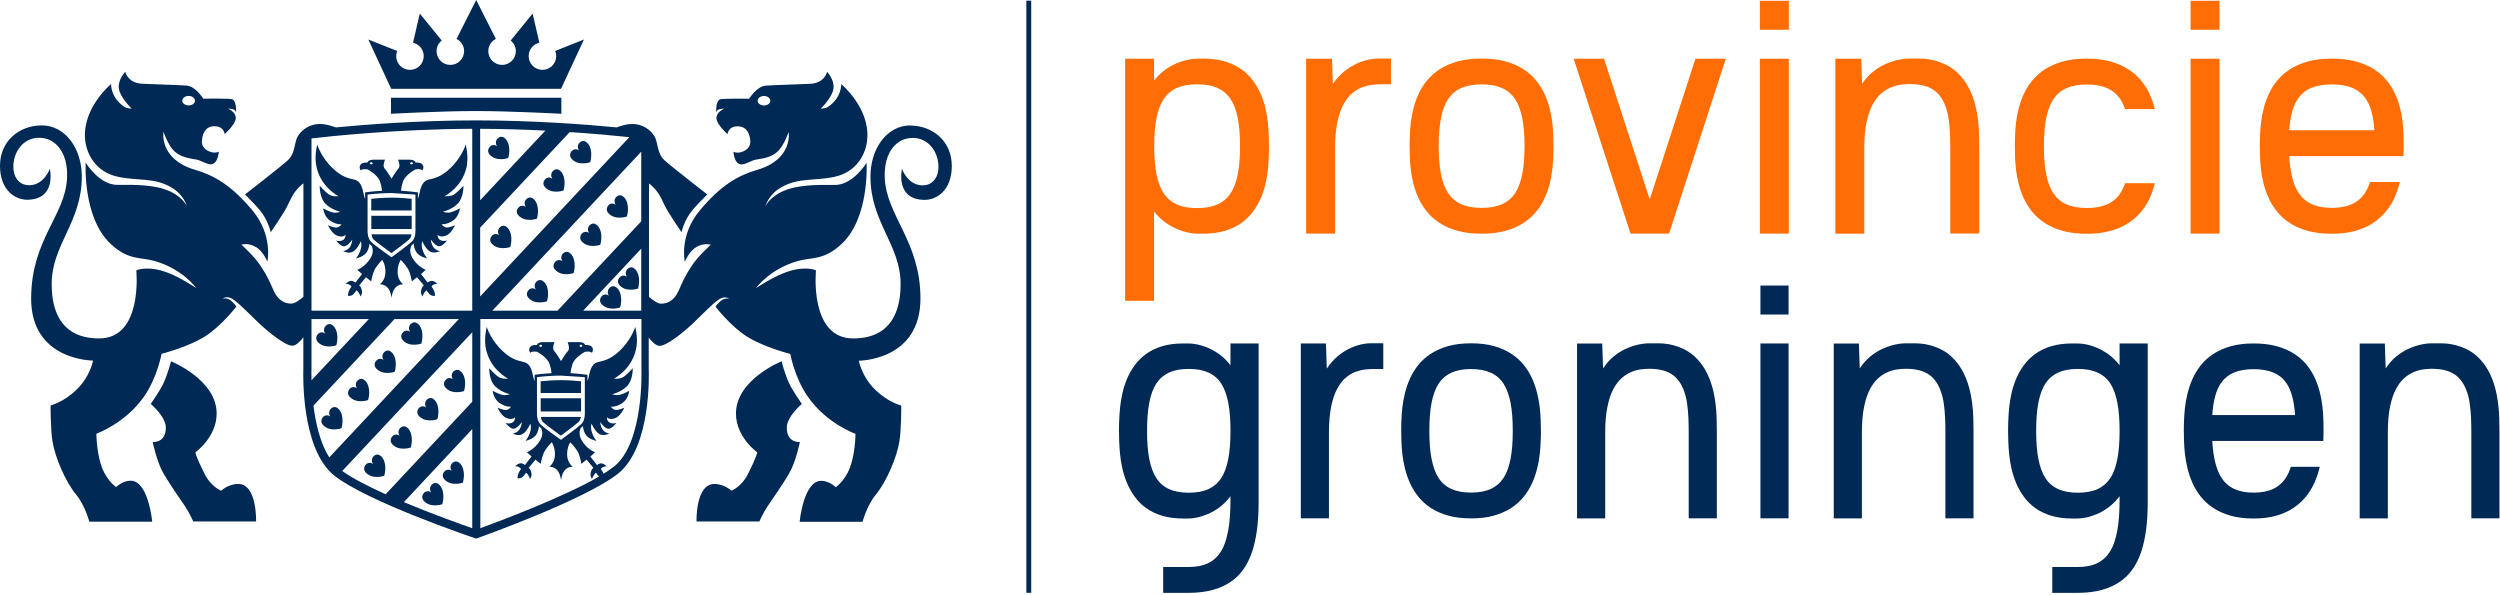
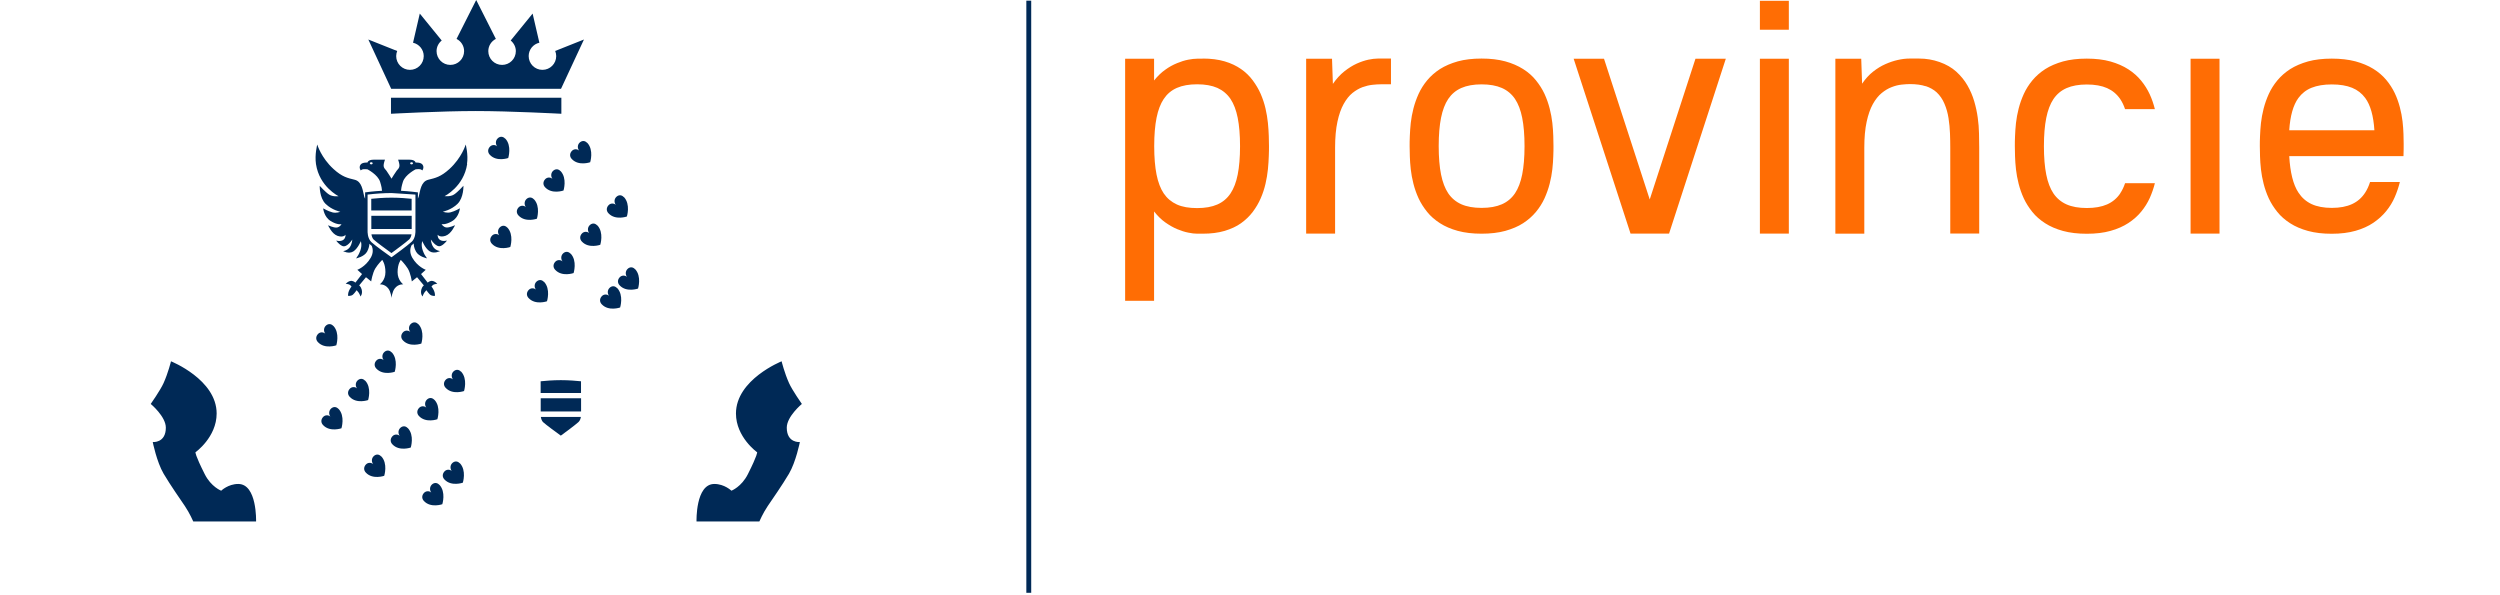
<svg xmlns="http://www.w3.org/2000/svg" fill="none" viewBox="0 0 374 89" height="89" width="374">
-   <path fill="#002956" d="M184.08 51.38H188.29V75.14C188.29 78.17 187.96 80.64 187.31 82.56C186.66 84.48 185.66 85.93 184.3 86.91C182.65 88.1 180.49 88.69 177.84 88.69H174.01V84.82H177.84C179.01 84.82 179.99 84.62 180.78 84.23C181.57 83.84 182.21 83.23 182.7 82.43C183.17 81.64 183.51 80.62 183.74 79.36C183.97 78.11 184.08 76.56 184.08 74.73V74.24C183.56 74.91 183.02 75.46 182.44 75.89C181.86 76.32 181.29 76.65 180.72 76.89C180.15 77.13 179.62 77.31 179.12 77.41C178.62 77.51 178.18 77.57 177.82 77.57H177.02C175.82 77.57 174.76 77.43 173.84 77.15C172.92 76.87 172.13 76.48 171.46 76C170.803 75.536 170.228 74.965 169.76 74.31C169.29 73.67 168.91 72.99 168.61 72.28C168.31 71.57 168.08 70.84 167.91 70.1C167.74 69.36 167.63 68.64 167.56 67.94C167.49 67.24 167.45 66.59 167.43 65.99C167.41 65.39 167.4 64.88 167.4 64.47C167.4 64.06 167.4 63.55 167.43 62.95C167.45 62.35 167.49 61.7 167.56 61C167.63 60.3 167.74 59.58 167.91 58.84C168.08 58.1 168.31 57.37 168.61 56.66C168.91 55.94 169.29 55.27 169.76 54.63C170.23 53.99 170.8 53.43 171.46 52.95C172.12 52.47 172.92 52.08 173.84 51.8C174.76 51.52 175.82 51.38 177.02 51.38H177.82C178.19 51.38 178.62 51.43 179.12 51.53C179.62 51.63 180.16 51.8 180.72 52.04C181.28 52.28 181.86 52.61 182.44 53.02C183.02 53.44 183.56 53.98 184.08 54.64V51.39V51.38ZM182.7 71.52C183.17 70.8 183.51 69.86 183.74 68.7C183.97 67.55 184.08 66.13 184.08 64.45C184.08 62.77 183.97 61.36 183.74 60.2C183.51 59.05 183.17 58.11 182.7 57.38C182.236 56.654 181.568 56.08 180.78 55.73C179.99 55.37 179.01 55.19 177.84 55.19C176.67 55.19 175.69 55.37 174.9 55.73C174.11 56.09 173.47 56.64 172.98 57.38C172.51 58.11 172.17 59.04 171.94 60.2C171.71 61.35 171.6 62.77 171.6 64.45C171.6 66.13 171.71 67.54 171.94 68.7C172.17 69.85 172.51 70.79 172.98 71.52C173.46 72.26 174.1 72.81 174.9 73.17C175.7 73.53 176.67 73.71 177.84 73.71C179.01 73.71 179.99 73.53 180.78 73.17C181.57 72.81 182.21 72.26 182.7 71.52ZM206.92 55.2H205.42C205.07 55.2 204.66 55.23 204.21 55.28C203.76 55.33 203.27 55.45 202.78 55.63C202.29 55.81 201.8 56.11 201.33 56.5C200.85 56.9 200.43 57.45 200.05 58.15C199.67 58.85 199.37 59.73 199.15 60.8C198.93 61.87 198.81 63.16 198.81 64.7V77.54H194.6V51.38H198.36L198.49 55.14C199.01 54.37 199.56 53.75 200.16 53.26C201.166 52.413 202.359 51.816 203.64 51.52C204.17 51.4 204.63 51.35 205.02 51.35H206.94V55.19L206.92 55.2ZM220.07 51.36C221.37 51.36 222.52 51.5 223.51 51.78C224.5 52.06 225.37 52.45 226.1 52.93C226.83 53.41 227.46 53.97 227.97 54.61C228.48 55.25 228.89 55.93 229.21 56.64C229.53 57.36 229.78 58.08 229.96 58.82C230.14 59.56 230.27 60.28 230.35 60.98C230.43 61.68 230.47 62.33 230.49 62.93C230.51 63.53 230.52 64.04 230.52 64.45C230.52 64.86 230.52 65.37 230.49 65.97C230.46 66.57 230.43 67.22 230.35 67.92C230.27 68.62 230.15 69.34 229.96 70.08C229.78 70.82 229.53 71.55 229.21 72.26C228.89 72.97 228.48 73.65 227.97 74.29C227.46 74.93 226.84 75.49 226.1 75.98C225.37 76.46 224.5 76.84 223.51 77.13C222.52 77.42 221.37 77.55 220.07 77.55C218.77 77.55 217.62 77.41 216.63 77.13C215.64 76.85 214.77 76.46 214.04 75.98C213.329 75.522 212.697 74.951 212.17 74.29C211.66 73.65 211.25 72.97 210.93 72.26C210.61 71.55 210.36 70.82 210.18 70.08C210 69.34 209.87 68.62 209.79 67.92C209.71 67.22 209.67 66.57 209.65 65.97C209.63 65.37 209.62 64.86 209.62 64.45C209.62 64.04 209.62 63.53 209.65 62.93C209.67 62.33 209.71 61.68 209.79 60.98C209.87 60.28 209.99 59.56 210.18 58.82C210.36 58.08 210.61 57.35 210.93 56.64C211.25 55.92 211.66 55.25 212.17 54.61C212.68 53.97 213.3 53.41 214.04 52.93C214.78 52.45 215.64 52.06 216.63 51.78C217.62 51.5 218.77 51.36 220.07 51.36ZM224.93 71.5C225.4 70.78 225.74 69.84 225.97 68.69C226.2 67.54 226.31 66.13 226.31 64.45C226.31 62.77 226.2 61.36 225.97 60.21C225.74 59.06 225.4 58.12 224.93 57.4C224.45 56.66 223.81 56.11 223.01 55.75C222.21 55.39 221.24 55.21 220.07 55.21C218.9 55.21 217.92 55.39 217.13 55.75C216.34 56.11 215.7 56.66 215.21 57.4C214.74 58.12 214.4 59.06 214.17 60.21C213.94 61.36 213.83 62.77 213.83 64.45C213.83 66.13 213.94 67.54 214.17 68.69C214.4 69.84 214.74 70.78 215.21 71.5C215.69 72.24 216.33 72.79 217.13 73.15C217.93 73.51 218.9 73.69 220.07 73.69C221.24 73.69 222.22 73.51 223.01 73.15C223.8 72.79 224.44 72.24 224.93 71.5ZM249.04 55.49C248.41 55.28 247.65 55.17 246.75 55.17C246.4 55.17 245.99 55.2 245.54 55.25C245.09 55.3 244.6 55.42 244.11 55.62C243.62 55.82 243.13 56.11 242.66 56.51C242.19 56.91 241.76 57.46 241.38 58.16C241 58.86 240.7 59.74 240.48 60.81C240.25 61.88 240.14 63.17 240.14 64.69V77.55H235.93V51.39H239.69L239.82 55.12C240.3 54.39 240.83 53.79 241.41 53.32C241.99 52.85 242.58 52.48 243.19 52.2C243.8 51.92 244.4 51.71 245.01 51.57C245.62 51.43 246.18 51.36 246.71 51.36H248.11C249.123 51.357 250.128 51.533 251.08 51.88C252.04 52.23 252.85 52.7 253.5 53.31C254.17 53.94 254.71 54.63 255.13 55.38C255.55 56.13 255.87 56.92 256.11 57.74C256.35 58.56 256.51 59.38 256.62 60.2C256.73 61.02 256.79 61.81 256.81 62.57C256.83 63.33 256.84 64.03 256.84 64.68V77.54H252.63V64.68C252.63 64.04 252.62 63.34 252.59 62.58C252.56 61.82 252.49 61.05 252.38 60.29C252.27 59.53 252.07 58.8 251.79 58.13C251.51 57.46 251.13 56.89 250.65 56.42C250.22 56.01 249.69 55.71 249.06 55.49H249.04ZM263.36 47.05V42.72H267.57V47.05H263.36ZM267.57 77.54H263.36V51.38H267.57V77.54ZM287.44 55.49C286.81 55.28 286.05 55.17 285.15 55.17C284.8 55.17 284.39 55.2 283.94 55.25C283.49 55.3 283 55.42 282.51 55.62C282.02 55.82 281.53 56.11 281.06 56.51C280.59 56.91 280.16 57.46 279.78 58.16C279.4 58.86 279.1 59.74 278.88 60.81C278.65 61.88 278.54 63.17 278.54 64.69V77.55H274.33V51.39H278.09L278.22 55.12C278.7 54.39 279.23 53.79 279.81 53.32C280.39 52.85 280.98 52.48 281.59 52.2C282.2 51.92 282.8 51.71 283.41 51.57C284.02 51.43 284.58 51.36 285.11 51.36H286.51C287.523 51.357 288.528 51.533 289.48 51.88C290.44 52.23 291.25 52.7 291.9 53.31C292.57 53.94 293.11 54.63 293.53 55.38C293.95 56.13 294.27 56.92 294.51 57.74C294.75 58.56 294.91 59.38 295.02 60.2C295.13 61.02 295.19 61.81 295.21 62.57C295.23 63.33 295.24 64.03 295.24 64.68V77.54H291.03V64.68C291.03 64.04 291.02 63.34 290.99 62.58C290.96 61.82 290.89 61.05 290.78 60.29C290.67 59.53 290.47 58.8 290.19 58.13C289.91 57.46 289.53 56.89 289.05 56.42C288.62 56.01 288.09 55.71 287.46 55.49H287.44ZM317.09 51.38H321.3V75.14C321.3 78.17 320.97 80.64 320.32 82.56C319.67 84.48 318.67 85.93 317.31 86.91C315.66 88.1 313.5 88.69 310.85 88.69H307.02V84.82H310.85C312.02 84.82 313 84.62 313.79 84.23C314.58 83.84 315.22 83.23 315.71 82.43C316.18 81.64 316.52 80.62 316.75 79.36C316.98 78.11 317.09 76.56 317.09 74.73V74.24C316.57 74.91 316.03 75.46 315.45 75.89C314.87 76.32 314.3 76.65 313.73 76.89C313.16 77.13 312.63 77.31 312.13 77.41C311.63 77.51 311.19 77.57 310.83 77.57H310.03C308.83 77.57 307.77 77.43 306.85 77.15C305.93 76.87 305.14 76.48 304.47 76C303.813 75.536 303.238 74.965 302.77 74.31C302.3 73.67 301.92 72.99 301.62 72.28C301.32 71.57 301.09 70.84 300.92 70.1C300.75 69.36 300.64 68.64 300.57 67.94C300.5 67.24 300.46 66.59 300.44 65.99C300.42 65.39 300.41 64.88 300.41 64.47C300.41 64.06 300.41 63.55 300.44 62.95C300.46 62.35 300.5 61.7 300.57 61C300.64 60.3 300.75 59.58 300.92 58.84C301.09 58.1 301.32 57.37 301.62 56.66C301.92 55.94 302.3 55.27 302.77 54.63C303.24 53.99 303.81 53.43 304.47 52.95C305.13 52.47 305.93 52.08 306.85 51.8C307.77 51.52 308.83 51.38 310.03 51.38H310.83C311.2 51.38 311.63 51.43 312.13 51.53C312.63 51.63 313.17 51.8 313.73 52.04C314.29 52.28 314.87 52.61 315.45 53.02C316.03 53.44 316.57 53.98 317.09 54.64V51.39V51.38ZM315.71 71.52C316.18 70.8 316.52 69.86 316.75 68.7C316.98 67.55 317.09 66.13 317.09 64.45C317.09 62.77 316.98 61.36 316.75 60.2C316.52 59.05 316.18 58.11 315.71 57.38C315.246 56.654 314.578 56.08 313.79 55.73C313 55.37 312.02 55.19 310.85 55.19C309.68 55.19 308.7 55.37 307.91 55.73C307.12 56.09 306.48 56.64 305.99 57.38C305.52 58.11 305.18 59.04 304.95 60.2C304.72 61.35 304.61 62.77 304.61 64.45C304.61 66.13 304.72 67.54 304.95 68.7C305.18 69.85 305.52 70.79 305.99 71.52C306.47 72.26 307.11 72.81 307.91 73.17C308.71 73.53 309.68 73.71 310.85 73.71C312.02 73.71 313 73.53 313.79 73.17C314.58 72.81 315.22 72.26 315.71 71.52ZM347.57 65.96H330.96C331.09 68.4 331.54 70.22 332.29 71.4C332.77 72.17 333.41 72.75 334.21 73.13C335.01 73.51 335.98 73.7 337.15 73.7C338.32 73.7 339.3 73.51 340.09 73.13C340.88 72.75 341.52 72.18 342.01 71.4C342.29 70.95 342.53 70.43 342.71 69.83H347.04C346.86 70.6 346.61 71.36 346.29 72.1C345.97 72.84 345.56 73.54 345.05 74.19C344.54 74.84 343.92 75.42 343.18 75.93C342.45 76.44 341.58 76.84 340.59 77.13C339.6 77.42 338.45 77.57 337.15 77.57C335.85 77.57 334.7 77.43 333.71 77.15C332.72 76.87 331.85 76.48 331.12 76C330.409 75.542 329.777 74.971 329.25 74.31C328.74 73.67 328.33 72.99 328.01 72.28C327.69 71.57 327.44 70.84 327.26 70.1C327.08 69.36 326.95 68.64 326.87 67.94C326.79 67.24 326.75 66.59 326.73 65.99C326.71 65.39 326.7 64.88 326.7 64.47C326.7 64.06 326.7 63.55 326.73 62.95C326.75 62.35 326.79 61.7 326.87 61C326.95 60.3 327.07 59.58 327.26 58.84C327.44 58.1 327.69 57.37 328.01 56.66C328.33 55.94 328.74 55.27 329.25 54.63C329.76 53.99 330.38 53.43 331.12 52.95C331.86 52.47 332.72 52.08 333.71 51.8C334.7 51.52 335.85 51.38 337.15 51.38C338.45 51.38 339.6 51.52 340.59 51.79C341.58 52.07 342.45 52.44 343.18 52.91C343.91 53.38 344.54 53.93 345.05 54.55C345.56 55.17 345.97 55.84 346.29 56.53C346.61 57.23 346.86 57.94 347.04 58.66C347.22 59.38 347.35 60.08 347.43 60.76C347.51 61.44 347.55 62.07 347.57 62.66C347.59 63.25 347.6 63.74 347.6 64.14C347.6 64.63 347.6 65.23 347.57 65.96ZM330.97 62.09H343.34C343.21 59.92 342.76 58.32 342.01 57.26C341.53 56.57 340.89 56.06 340.09 55.73C339.29 55.4 338.32 55.23 337.15 55.23C335.98 55.23 335 55.4 334.21 55.73C333.42 56.06 332.78 56.58 332.29 57.26C331.54 58.31 331.1 59.92 330.96 62.09H330.97ZM366.12 55.49C365.49 55.28 364.73 55.17 363.83 55.17C363.48 55.17 363.07 55.2 362.62 55.25C362.17 55.3 361.68 55.42 361.19 55.62C360.7 55.82 360.21 56.11 359.74 56.51C359.27 56.91 358.84 57.46 358.46 58.16C358.08 58.86 357.78 59.74 357.56 60.81C357.33 61.88 357.22 63.17 357.22 64.69V77.55H353.01V51.39H356.77L356.9 55.12C357.38 54.39 357.91 53.79 358.49 53.32C359.07 52.85 359.66 52.48 360.27 52.2C360.88 51.92 361.48 51.71 362.09 51.57C362.7 51.43 363.26 51.36 363.79 51.36H365.19C366.203 51.357 367.208 51.533 368.16 51.88C369.12 52.23 369.93 52.7 370.58 53.31C371.25 53.94 371.79 54.63 372.21 55.38C372.63 56.13 372.95 56.92 373.19 57.74C373.43 58.56 373.59 59.38 373.7 60.2C373.81 61.02 373.87 61.81 373.89 62.57C373.91 63.33 373.92 64.03 373.92 64.68V77.54H369.71V64.68C369.71 64.04 369.7 63.34 369.67 62.58C369.64 61.82 369.57 61.05 369.46 60.29C369.35 59.53 369.15 58.8 368.87 58.13C368.59 57.46 368.21 56.89 367.73 56.42C367.3 56.01 366.77 55.71 366.14 55.49H366.12Z" />
-   <path fill="#FF6D04" d="M179.93 8.76C181.17 8.76 182.26 8.9 183.21 9.18C184.16 9.46 184.97 9.85 185.66 10.33C186.35 10.81 186.93 11.37 187.41 12.02C187.89 12.67 188.29 13.34 188.6 14.05C188.91 14.77 189.15 15.49 189.32 16.23C189.49 16.97 189.61 17.69 189.68 18.39C189.75 19.09 189.79 19.74 189.81 20.34C189.83 20.94 189.84 21.45 189.84 21.86C189.84 22.27 189.84 22.78 189.81 23.38C189.79 23.98 189.75 24.63 189.68 25.33C189.61 26.03 189.49 26.75 189.32 27.49C189.15 28.23 188.91 28.96 188.6 29.67C188.29 30.39 187.89 31.06 187.41 31.7C186.93 32.34 186.34 32.9 185.66 33.39C184.98 33.88 184.16 34.25 183.21 34.54C182.26 34.82 181.17 34.96 179.93 34.96H179.1C178.72 34.96 178.27 34.91 177.76 34.8C177.24 34.7 176.69 34.52 176.11 34.28C175.53 34.04 174.94 33.7 174.34 33.28C173.74 32.86 173.18 32.31 172.65 31.63V45H168.32V8.79H172.65V12.04C173.18 11.38 173.75 10.83 174.34 10.42C174.887 10.022 175.482 9.693 176.11 9.44C176.69 9.2 177.24 9.03 177.76 8.93C178.28 8.83 178.72 8.78 179.1 8.78H179.93V8.76ZM184.09 28.93C184.57 28.21 184.93 27.27 185.16 26.12C185.39 24.97 185.51 23.55 185.51 21.87C185.51 20.19 185.39 18.78 185.16 17.62C184.93 16.47 184.57 15.53 184.09 14.81C183.59 14.07 182.93 13.52 182.12 13.15C181.3 12.79 180.29 12.61 179.09 12.61C177.89 12.61 176.88 12.79 176.06 13.15C175.24 13.51 174.59 14.06 174.09 14.81C173.61 15.53 173.25 16.47 173.02 17.62C172.79 18.77 172.67 20.19 172.67 21.87C172.67 23.55 172.79 24.97 173.02 26.12C173.25 27.27 173.61 28.21 174.09 28.93C174.59 29.67 175.25 30.22 176.06 30.59C176.87 30.96 177.89 31.13 179.09 31.13C180.29 31.13 181.3 30.95 182.12 30.59C182.94 30.23 183.59 29.68 184.09 28.93ZM208.1 12.61H206.55C206.19 12.61 205.77 12.64 205.3 12.69C204.83 12.74 204.34 12.86 203.83 13.04C203.32 13.23 202.82 13.52 202.33 13.91C201.84 14.3 201.4 14.86 201.01 15.56C200.62 16.26 200.31 17.14 200.08 18.21C199.85 19.28 199.73 20.57 199.73 22.11V34.95H195.4V8.79H199.27L199.4 12.55C199.93 11.78 200.5 11.16 201.12 10.67C201.74 10.18 202.35 9.8 202.96 9.52C203.58 9.24 204.16 9.05 204.7 8.93C205.24 8.82 205.71 8.76 206.12 8.76H208.09V12.6L208.1 12.61ZM221.64 8.76C222.98 8.76 224.16 8.9 225.19 9.18C226.21 9.46 227.1 9.85 227.86 10.33C228.62 10.81 229.26 11.37 229.78 12.02C230.3 12.67 230.73 13.34 231.06 14.05C231.39 14.77 231.64 15.49 231.83 16.23C232.02 16.97 232.15 17.69 232.23 18.39C232.31 19.09 232.35 19.74 232.37 20.34C232.39 20.94 232.4 21.45 232.4 21.86C232.4 22.27 232.4 22.78 232.37 23.38C232.35 23.98 232.31 24.63 232.23 25.33C232.15 26.03 232.02 26.75 231.83 27.49C231.64 28.23 231.38 28.96 231.06 29.67C230.73 30.39 230.31 31.06 229.78 31.7C229.25 32.34 228.61 32.9 227.86 33.39C227.11 33.88 226.21 34.25 225.19 34.54C224.17 34.82 222.98 34.96 221.64 34.96C220.3 34.96 219.12 34.82 218.09 34.54C217.07 34.26 216.18 33.88 215.42 33.39C214.66 32.9 214.02 32.35 213.5 31.7C212.98 31.05 212.55 30.38 212.22 29.67C211.89 28.95 211.64 28.23 211.45 27.49C211.26 26.75 211.13 26.03 211.05 25.33C210.97 24.63 210.93 23.98 210.91 23.38C210.89 22.78 210.88 22.27 210.88 21.86C210.88 21.45 210.88 20.94 210.91 20.34C210.94 19.74 210.97 19.09 211.05 18.39C211.13 17.69 211.26 16.97 211.45 16.23C211.64 15.49 211.9 14.76 212.22 14.05C212.55 13.33 212.97 12.66 213.5 12.02C214.03 11.38 214.67 10.82 215.42 10.33C216.18 9.85 217.07 9.47 218.09 9.18C219.11 8.9 220.3 8.76 221.64 8.76ZM226.65 28.91C227.13 28.19 227.49 27.25 227.72 26.1C227.95 24.95 228.07 23.54 228.07 21.86C228.07 20.18 227.95 18.77 227.72 17.62C227.49 16.47 227.13 15.53 226.65 14.81C226.164 14.083 225.481 13.511 224.68 13.16C223.86 12.8 222.85 12.62 221.65 12.62C220.45 12.62 219.44 12.8 218.62 13.16C217.8 13.52 217.15 14.07 216.65 14.81C216.17 15.53 215.81 16.47 215.58 17.62C215.35 18.77 215.23 20.18 215.23 21.86C215.23 23.54 215.35 24.95 215.58 26.1C215.81 27.25 216.17 28.19 216.65 28.91C217.15 29.65 217.81 30.2 218.62 30.56C219.43 30.92 220.45 31.1 221.65 31.1C222.85 31.1 223.86 30.92 224.68 30.56C225.5 30.2 226.15 29.65 226.65 28.91ZM249.68 34.95H243.93L235.42 8.79H239.96L246.8 29.84L253.64 8.79H258.18L249.69 34.95H249.68ZM263.28 4.46V0.12H267.61V4.45H263.28V4.46ZM267.61 34.95H263.28V8.79H267.61V34.95ZM288.08 12.9C287.44 12.69 286.65 12.58 285.72 12.58C285.36 12.58 284.94 12.61 284.47 12.66C284 12.71 283.51 12.83 283 13.03C282.49 13.22 281.99 13.52 281.5 13.92C281.01 14.32 280.57 14.87 280.18 15.57C279.79 16.27 279.48 17.15 279.25 18.22C279.02 19.28 278.9 20.58 278.9 22.1V34.96H274.57V8.79H278.44L278.57 12.52C279.07 11.79 279.61 11.19 280.21 10.72C280.81 10.25 281.41 9.88 282.04 9.6C282.67 9.32 283.29 9.11 283.91 8.97C284.53 8.83 285.11 8.76 285.66 8.76H287.1C288.15 8.76 289.17 8.93 290.16 9.28C291.15 9.63 291.98 10.11 292.65 10.71C293.34 11.34 293.9 12.03 294.33 12.78C294.76 13.53 295.1 14.32 295.34 15.14C295.58 15.96 295.76 16.78 295.87 17.6C295.98 18.42 296.05 19.21 296.06 19.97C296.07 20.73 296.09 21.43 296.09 22.08V34.94H291.76V22.08C291.76 21.44 291.75 20.74 291.72 19.98C291.69 19.22 291.62 18.45 291.5 17.68C291.38 16.91 291.18 16.19 290.89 15.52C290.61 14.85 290.22 14.28 289.72 13.81C289.27 13.4 288.73 13.1 288.08 12.88V12.9ZM317.19 28.91C317.48 28.48 317.72 27.98 317.91 27.41H322.37C322.18 28.17 321.92 28.91 321.6 29.63C321.27 30.35 320.85 31.03 320.32 31.67C319.8 32.31 319.15 32.88 318.4 33.37C317.65 33.86 316.75 34.26 315.73 34.54C314.71 34.83 313.52 34.97 312.18 34.97C310.84 34.97 309.66 34.83 308.63 34.55C307.61 34.27 306.72 33.89 305.96 33.4C305.2 32.91 304.56 32.36 304.04 31.71C303.52 31.06 303.09 30.39 302.76 29.68C302.43 28.96 302.18 28.24 301.99 27.5C301.8 26.76 301.67 26.04 301.59 25.34C301.51 24.64 301.47 23.99 301.45 23.39C301.43 22.79 301.42 22.28 301.42 21.87C301.42 21.46 301.42 20.95 301.45 20.35C301.48 19.75 301.51 19.1 301.59 18.4C301.67 17.7 301.8 16.98 301.99 16.24C302.18 15.5 302.44 14.77 302.76 14.06C303.09 13.34 303.51 12.67 304.04 12.03C304.57 11.39 305.21 10.83 305.96 10.34C306.72 9.86 307.61 9.48 308.63 9.19C309.65 8.91 310.84 8.77 312.18 8.77C313.52 8.77 314.7 8.91 315.73 9.2C316.75 9.49 317.64 9.88 318.4 10.37C319.16 10.86 319.8 11.43 320.32 12.07C320.84 12.71 321.27 13.39 321.6 14.11C321.93 14.83 322.18 15.57 322.37 16.33H317.91C317.72 15.76 317.48 15.26 317.19 14.83C316.69 14.09 316.03 13.54 315.22 13.18C314.41 12.82 313.39 12.64 312.19 12.64C310.99 12.64 309.98 12.82 309.16 13.18C308.34 13.54 307.69 14.09 307.19 14.83C306.71 15.55 306.35 16.49 306.12 17.64C305.89 18.79 305.77 20.2 305.77 21.88C305.77 23.56 305.89 24.97 306.12 26.12C306.35 27.27 306.71 28.21 307.19 28.93C307.69 29.67 308.35 30.22 309.16 30.58C309.97 30.94 310.99 31.12 312.19 31.12C313.39 31.12 314.4 30.94 315.22 30.58C316.04 30.22 316.69 29.67 317.19 28.93V28.91ZM327.71 4.46V0.12H332.04V4.45H327.71V4.46ZM332.04 34.95H327.71V8.79H332.04V34.95ZM359.57 23.36H342.47C342.61 25.8 343.06 27.62 343.84 28.8C344.34 29.57 345 30.15 345.81 30.53C346.62 30.91 347.64 31.1 348.84 31.1C350.04 31.1 351.05 30.91 351.87 30.53C352.69 30.15 353.34 29.58 353.84 28.8C354.13 28.35 354.37 27.83 354.56 27.23H359.02C358.83 28 358.57 28.76 358.25 29.5C357.93 30.24 357.5 30.94 356.97 31.59C356.44 32.24 355.8 32.82 355.05 33.33C354.3 33.84 353.4 34.24 352.38 34.53C351.36 34.82 350.17 34.97 348.83 34.97C347.49 34.97 346.31 34.83 345.28 34.55C344.26 34.27 343.37 33.89 342.61 33.4C341.85 32.91 341.21 32.36 340.69 31.71C340.17 31.06 339.74 30.39 339.41 29.68C339.08 28.96 338.83 28.24 338.64 27.5C338.45 26.76 338.32 26.04 338.24 25.34C338.16 24.64 338.12 23.99 338.1 23.39C338.08 22.79 338.07 22.28 338.07 21.87C338.07 21.46 338.07 20.95 338.1 20.35C338.13 19.75 338.16 19.1 338.24 18.4C338.32 17.7 338.45 16.98 338.64 16.24C338.83 15.5 339.09 14.77 339.41 14.06C339.74 13.34 340.16 12.67 340.69 12.03C341.22 11.39 341.86 10.83 342.61 10.34C343.37 9.86 344.26 9.48 345.28 9.19C346.3 8.91 347.49 8.77 348.83 8.77C350.17 8.77 351.35 8.91 352.38 9.18C353.4 9.46 354.29 9.83 355.05 10.3C355.81 10.77 356.45 11.32 356.97 11.94C357.49 12.56 357.92 13.23 358.25 13.92C358.58 14.61 358.83 15.33 359.02 16.05C359.21 16.77 359.34 17.47 359.42 18.15C359.5 18.83 359.54 19.46 359.56 20.05C359.58 20.63 359.59 21.13 359.59 21.53C359.59 22.02 359.59 22.63 359.56 23.36H359.57ZM342.47 19.49H355.21C355.07 17.32 354.62 15.72 353.84 14.66C353.34 13.98 352.68 13.46 351.87 13.13C351.06 12.8 350.04 12.63 348.84 12.63C347.64 12.63 346.63 12.8 345.81 13.13C344.99 13.46 344.34 13.98 343.84 14.66C343.07 15.71 342.61 17.32 342.47 19.49Z" />
+   <path fill="#FF6D04" d="M179.93 8.76C181.17 8.76 182.26 8.9 183.21 9.18C184.16 9.46 184.97 9.85 185.66 10.33C186.35 10.81 186.93 11.37 187.41 12.02C187.89 12.67 188.29 13.34 188.6 14.05C188.91 14.77 189.15 15.49 189.32 16.23C189.49 16.97 189.61 17.69 189.68 18.39C189.75 19.09 189.79 19.74 189.81 20.34C189.83 20.94 189.84 21.45 189.84 21.86C189.84 22.27 189.84 22.78 189.81 23.38C189.79 23.98 189.75 24.63 189.68 25.33C189.61 26.03 189.49 26.75 189.32 27.49C189.15 28.23 188.91 28.96 188.6 29.67C188.29 30.39 187.89 31.06 187.41 31.7C186.93 32.34 186.34 32.9 185.66 33.39C184.98 33.88 184.16 34.25 183.21 34.54C182.26 34.82 181.17 34.96 179.93 34.96H179.1C178.72 34.96 178.27 34.91 177.76 34.8C177.24 34.7 176.69 34.52 176.11 34.28C175.53 34.04 174.94 33.7 174.34 33.28C173.74 32.86 173.18 32.31 172.65 31.63V45H168.32V8.79H172.65V12.04C173.18 11.38 173.75 10.83 174.34 10.42C174.887 10.022 175.482 9.693 176.11 9.44C176.69 9.2 177.24 9.03 177.76 8.93C178.28 8.83 178.72 8.78 179.1 8.78H179.93V8.76ZM184.09 28.93C184.57 28.21 184.93 27.27 185.16 26.12C185.39 24.97 185.51 23.55 185.51 21.87C185.51 20.19 185.39 18.78 185.16 17.62C184.93 16.47 184.57 15.53 184.09 14.81C183.59 14.07 182.93 13.52 182.12 13.15C181.3 12.79 180.29 12.61 179.09 12.61C177.89 12.61 176.88 12.79 176.06 13.15C175.24 13.51 174.59 14.06 174.09 14.81C173.61 15.53 173.25 16.47 173.02 17.62C172.79 18.77 172.67 20.19 172.67 21.87C172.67 23.55 172.79 24.97 173.02 26.12C173.25 27.27 173.61 28.21 174.09 28.93C174.59 29.67 175.25 30.22 176.06 30.59C176.87 30.96 177.89 31.13 179.09 31.13C180.29 31.13 181.3 30.95 182.12 30.59C182.94 30.23 183.59 29.68 184.09 28.93ZM208.1 12.61H206.55C206.19 12.61 205.77 12.64 205.3 12.69C204.83 12.74 204.34 12.86 203.83 13.04C203.32 13.23 202.82 13.52 202.33 13.91C201.84 14.3 201.4 14.86 201.01 15.56C200.62 16.26 200.31 17.14 200.08 18.21C199.85 19.28 199.73 20.57 199.73 22.11V34.95H195.4V8.79H199.27L199.4 12.55C199.93 11.78 200.5 11.16 201.12 10.67C201.74 10.18 202.35 9.8 202.96 9.52C203.58 9.24 204.16 9.05 204.7 8.93C205.24 8.82 205.71 8.76 206.12 8.76H208.09V12.6L208.1 12.61ZM221.64 8.76C222.98 8.76 224.16 8.9 225.19 9.18C226.21 9.46 227.1 9.85 227.86 10.33C228.62 10.81 229.26 11.37 229.78 12.02C230.3 12.67 230.73 13.34 231.06 14.05C231.39 14.77 231.64 15.49 231.83 16.23C232.02 16.97 232.15 17.69 232.23 18.39C232.31 19.09 232.35 19.74 232.37 20.34C232.39 20.94 232.4 21.45 232.4 21.86C232.4 22.27 232.4 22.78 232.37 23.38C232.35 23.98 232.31 24.63 232.23 25.33C232.15 26.03 232.02 26.75 231.83 27.49C231.64 28.23 231.38 28.96 231.06 29.67C230.73 30.39 230.31 31.06 229.78 31.7C229.25 32.34 228.61 32.9 227.86 33.39C227.11 33.88 226.21 34.25 225.19 34.54C224.17 34.82 222.98 34.96 221.64 34.96C220.3 34.96 219.12 34.82 218.09 34.54C217.07 34.26 216.18 33.88 215.42 33.39C214.66 32.9 214.02 32.35 213.5 31.7C212.98 31.05 212.55 30.38 212.22 29.67C211.89 28.95 211.64 28.23 211.45 27.49C211.26 26.75 211.13 26.03 211.05 25.33C210.97 24.63 210.93 23.98 210.91 23.38C210.89 22.78 210.88 22.27 210.88 21.86C210.88 21.45 210.88 20.94 210.91 20.34C210.94 19.74 210.97 19.09 211.05 18.39C211.13 17.69 211.26 16.97 211.45 16.23C211.64 15.49 211.9 14.76 212.22 14.05C212.55 13.33 212.97 12.66 213.5 12.02C214.03 11.38 214.67 10.82 215.42 10.33C216.18 9.85 217.07 9.47 218.09 9.18C219.11 8.9 220.3 8.76 221.64 8.76ZM226.65 28.91C227.13 28.19 227.49 27.25 227.72 26.1C227.95 24.95 228.07 23.54 228.07 21.86C228.07 20.18 227.95 18.77 227.72 17.62C227.49 16.47 227.13 15.53 226.65 14.81C226.164 14.083 225.481 13.511 224.68 13.16C223.86 12.8 222.85 12.62 221.65 12.62C220.45 12.62 219.44 12.8 218.62 13.16C217.8 13.52 217.15 14.07 216.65 14.81C216.17 15.53 215.81 16.47 215.58 17.62C215.35 18.77 215.23 20.18 215.23 21.86C215.23 23.54 215.35 24.95 215.58 26.1C215.81 27.25 216.17 28.19 216.65 28.91C217.15 29.65 217.81 30.2 218.62 30.56C219.43 30.92 220.45 31.1 221.65 31.1C222.85 31.1 223.86 30.92 224.68 30.56C225.5 30.2 226.15 29.65 226.65 28.91ZM249.68 34.95H243.93L235.42 8.79H239.96L246.8 29.84L253.64 8.79H258.18L249.69 34.95H249.68ZM263.28 4.46V0.12H267.61V4.45H263.28V4.46ZM267.61 34.95H263.28V8.79H267.61V34.95ZM288.08 12.9C287.44 12.69 286.65 12.58 285.72 12.58C285.36 12.58 284.94 12.61 284.47 12.66C284 12.71 283.51 12.83 283 13.03C282.49 13.22 281.99 13.52 281.5 13.92C281.01 14.32 280.57 14.87 280.18 15.57C279.79 16.27 279.48 17.15 279.25 18.22C279.02 19.28 278.9 20.58 278.9 22.1V34.96H274.57V8.79H278.44L278.57 12.52C279.07 11.79 279.61 11.19 280.21 10.72C280.81 10.25 281.41 9.88 282.04 9.6C282.67 9.32 283.29 9.11 283.91 8.97C284.53 8.83 285.11 8.76 285.66 8.76H287.1C288.15 8.76 289.17 8.93 290.16 9.28C291.15 9.63 291.98 10.11 292.65 10.71C293.34 11.34 293.9 12.03 294.33 12.78C294.76 13.53 295.1 14.32 295.34 15.14C295.58 15.96 295.76 16.78 295.87 17.6C295.98 18.42 296.05 19.21 296.06 19.97C296.07 20.73 296.09 21.43 296.09 22.08V34.94H291.76V22.08C291.76 21.44 291.75 20.74 291.72 19.98C291.69 19.22 291.62 18.45 291.5 17.68C291.38 16.91 291.18 16.19 290.89 15.52C290.61 14.85 290.22 14.28 289.72 13.81C289.27 13.4 288.73 13.1 288.08 12.88V12.9ZM317.19 28.91C317.48 28.48 317.72 27.98 317.91 27.41H322.37C322.18 28.17 321.92 28.91 321.6 29.63C321.27 30.35 320.85 31.03 320.32 31.67C319.8 32.31 319.15 32.88 318.4 33.37C317.65 33.86 316.75 34.26 315.73 34.54C314.71 34.83 313.52 34.97 312.18 34.97C310.84 34.97 309.66 34.83 308.63 34.55C307.61 34.27 306.72 33.89 305.96 33.4C305.2 32.91 304.56 32.36 304.04 31.71C303.52 31.06 303.09 30.39 302.76 29.68C302.43 28.96 302.18 28.24 301.99 27.5C301.8 26.76 301.67 26.04 301.59 25.34C301.51 24.64 301.47 23.99 301.45 23.39C301.43 22.79 301.42 22.28 301.42 21.87C301.42 21.46 301.42 20.95 301.45 20.35C301.48 19.75 301.51 19.1 301.59 18.4C301.67 17.7 301.8 16.98 301.99 16.24C302.18 15.5 302.44 14.77 302.76 14.06C303.09 13.34 303.51 12.67 304.04 12.03C304.57 11.39 305.21 10.83 305.96 10.34C306.72 9.86 307.61 9.48 308.63 9.19C309.65 8.91 310.84 8.77 312.18 8.77C313.52 8.77 314.7 8.91 315.73 9.2C316.75 9.49 317.64 9.88 318.4 10.37C319.16 10.86 319.8 11.43 320.32 12.07C320.84 12.71 321.27 13.39 321.6 14.11C321.93 14.83 322.18 15.57 322.37 16.33H317.91C317.72 15.76 317.48 15.26 317.19 14.83C316.69 14.09 316.03 13.54 315.22 13.18C314.41 12.82 313.39 12.64 312.19 12.64C310.99 12.64 309.98 12.82 309.16 13.18C308.34 13.54 307.69 14.09 307.19 14.83C306.71 15.55 306.35 16.49 306.12 17.64C305.89 18.79 305.77 20.2 305.77 21.88C305.77 23.56 305.89 24.97 306.12 26.12C306.35 27.27 306.71 28.21 307.19 28.93C307.69 29.67 308.35 30.22 309.16 30.58C309.97 30.94 310.99 31.12 312.19 31.12C313.39 31.12 314.4 30.94 315.22 30.58C316.04 30.22 316.69 29.67 317.19 28.93V28.91ZM327.71 4.46V0.12H332.04H327.71V4.46ZM332.04 34.95H327.71V8.79H332.04V34.95ZM359.57 23.36H342.47C342.61 25.8 343.06 27.62 343.84 28.8C344.34 29.57 345 30.15 345.81 30.53C346.62 30.91 347.64 31.1 348.84 31.1C350.04 31.1 351.05 30.91 351.87 30.53C352.69 30.15 353.34 29.58 353.84 28.8C354.13 28.35 354.37 27.83 354.56 27.23H359.02C358.83 28 358.57 28.76 358.25 29.5C357.93 30.24 357.5 30.94 356.97 31.59C356.44 32.24 355.8 32.82 355.05 33.33C354.3 33.84 353.4 34.24 352.38 34.53C351.36 34.82 350.17 34.97 348.83 34.97C347.49 34.97 346.31 34.83 345.28 34.55C344.26 34.27 343.37 33.89 342.61 33.4C341.85 32.91 341.21 32.36 340.69 31.71C340.17 31.06 339.74 30.39 339.41 29.68C339.08 28.96 338.83 28.24 338.64 27.5C338.45 26.76 338.32 26.04 338.24 25.34C338.16 24.64 338.12 23.99 338.1 23.39C338.08 22.79 338.07 22.28 338.07 21.87C338.07 21.46 338.07 20.95 338.1 20.35C338.13 19.75 338.16 19.1 338.24 18.4C338.32 17.7 338.45 16.98 338.64 16.24C338.83 15.5 339.09 14.77 339.41 14.06C339.74 13.34 340.16 12.67 340.69 12.03C341.22 11.39 341.86 10.83 342.61 10.34C343.37 9.86 344.26 9.48 345.28 9.19C346.3 8.91 347.49 8.77 348.83 8.77C350.17 8.77 351.35 8.91 352.38 9.18C353.4 9.46 354.29 9.83 355.05 10.3C355.81 10.77 356.45 11.32 356.97 11.94C357.49 12.56 357.92 13.23 358.25 13.92C358.58 14.61 358.83 15.33 359.02 16.05C359.21 16.77 359.34 17.47 359.42 18.15C359.5 18.83 359.54 19.46 359.56 20.05C359.58 20.63 359.59 21.13 359.59 21.53C359.59 22.02 359.59 22.63 359.56 23.36H359.57ZM342.47 19.49H355.21C355.07 17.32 354.62 15.72 353.84 14.66C353.34 13.98 352.68 13.46 351.87 13.13C351.06 12.8 350.04 12.63 348.84 12.63C347.64 12.63 346.63 12.8 345.81 13.13C344.99 13.46 344.34 13.98 343.84 14.66C343.07 15.71 342.61 17.32 342.47 19.49Z" />
  <path fill="#002956" d="M153.54 0.1H154.27V88.68H153.54V0.1ZM49.86 48.76C49.49 48.36 49.02 48.43 48.71 48.76C48.41 49.08 48.4 49.58 48.66 49.92C48.508 49.783 48.309 49.711 48.105 49.72C47.901 49.73 47.708 49.819 47.57 49.97C47.25 50.31 47.19 50.8 47.57 51.19C48.59 52.27 50.31 51.66 50.31 51.66C50.31 51.66 50.89 49.83 49.87 48.75M92.31 43.1C91.94 42.7 91.48 42.76 91.16 43.1C90.86 43.42 90.85 43.92 91.12 44.26C90.969 44.123 90.769 44.051 90.565 44.06C90.361 44.07 90.168 44.16 90.03 44.31C89.71 44.65 89.65 45.14 90.03 45.53C91.05 46.61 92.77 46 92.77 46C92.77 46 93.35 44.18 92.33 43.09M95 40.27C94.63 39.87 94.16 39.93 93.85 40.27C93.55 40.59 93.54 41.09 93.8 41.43C93.648 41.293 93.449 41.221 93.245 41.23C93.04 41.24 92.848 41.33 92.71 41.48C92.39 41.82 92.33 42.31 92.71 42.7C93.73 43.78 95.45 43.17 95.45 43.17C95.45 43.17 96.03 41.35 95.01 40.26M65.72 72.53C65.35 72.13 64.88 72.2 64.57 72.53C64.27 72.85 64.26 73.35 64.52 73.69C64.368 73.553 64.169 73.481 63.965 73.49C63.761 73.5 63.568 73.59 63.43 73.74C63.11 74.08 63.05 74.57 63.43 74.96C64.45 76.04 66.17 75.43 66.17 75.43C66.17 75.43 66.75 73.6 65.73 72.52M68.78 69.31C68.41 68.91 67.95 68.98 67.63 69.31C67.33 69.63 67.32 70.13 67.59 70.47C67.439 70.333 67.239 70.261 67.035 70.27C66.831 70.28 66.638 70.37 66.5 70.52C66.18 70.86 66.12 71.35 66.5 71.74C67.52 72.82 69.24 72.21 69.24 72.21C69.24 72.21 69.82 70.38 68.8 69.3M75.57 20.74C75.2 20.34 74.73 20.4 74.42 20.74C74.12 21.06 74.11 21.56 74.38 21.9C74.228 21.763 74.029 21.691 73.825 21.7C73.621 21.71 73.428 21.799 73.29 21.95C72.97 22.29 72.91 22.78 73.29 23.17C74.31 24.25 76.03 23.64 76.03 23.64C76.03 23.64 76.61 21.81 75.59 20.73M81.37 42.17C81 41.77 80.54 41.84 80.22 42.17C79.92 42.49 79.91 42.99 80.18 43.33C80.028 43.193 79.829 43.121 79.625 43.13C79.421 43.14 79.228 43.23 79.09 43.38C78.77 43.72 78.71 44.21 79.09 44.6C80.11 45.68 81.83 45.07 81.83 45.07C81.83 45.07 82.41 43.24 81.39 42.16M85.35 37.95C84.98 37.55 84.51 37.62 84.2 37.95C83.9 38.27 83.89 38.77 84.16 39.11C84.008 38.973 83.809 38.901 83.605 38.91C83.4 38.92 83.208 39.01 83.07 39.16C82.75 39.5 82.69 39.99 83.07 40.38C84.09 41.46 85.81 40.85 85.81 40.85C85.81 40.85 86.39 39.02 85.37 37.94M89.34 33.72C88.97 33.32 88.51 33.38 88.19 33.72C87.89 34.04 87.88 34.54 88.15 34.88C87.999 34.743 87.799 34.671 87.595 34.68C87.391 34.69 87.198 34.779 87.06 34.93C86.74 35.27 86.68 35.76 87.06 36.15C88.08 37.23 89.8 36.62 89.8 36.62C89.8 36.62 90.38 34.79 89.36 33.71M93.32 29.49C92.95 29.09 92.49 29.15 92.17 29.49C91.87 29.81 91.86 30.31 92.13 30.65C91.978 30.513 91.779 30.441 91.575 30.45C91.371 30.46 91.178 30.549 91.04 30.7C90.72 31.04 90.66 31.53 91.04 31.92C92.06 33 93.78 32.39 93.78 32.39C93.78 32.39 94.36 30.57 93.34 29.48M75.89 34.05C75.52 33.65 75.05 33.71 74.74 34.05C74.44 34.37 74.43 34.87 74.69 35.21C74.538 35.073 74.339 35.001 74.135 35.01C73.93 35.02 73.738 35.109 73.6 35.26C73.28 35.6 73.22 36.09 73.6 36.48C74.62 37.56 76.34 36.95 76.34 36.95C76.34 36.95 76.92 35.12 75.9 34.04M79.87 29.82C79.5 29.42 79.03 29.49 78.72 29.82C78.42 30.14 78.41 30.64 78.67 30.98C78.519 30.843 78.319 30.771 78.115 30.78C77.91 30.79 77.718 30.88 77.58 31.03C77.26 31.37 77.2 31.86 77.58 32.25C78.6 33.33 80.32 32.72 80.32 32.72C80.32 32.72 80.9 30.89 79.88 29.81M83.85 25.6C83.48 25.2 83.02 25.27 82.7 25.6C82.4 25.92 82.39 26.42 82.65 26.76C82.499 26.623 82.299 26.551 82.095 26.56C81.891 26.57 81.698 26.66 81.56 26.81C81.24 27.15 81.18 27.64 81.56 28.03C82.58 29.11 84.3 28.5 84.3 28.5C84.3 28.5 84.88 26.67 83.86 25.59M87.83 21.37C87.46 20.97 87 21.04 86.68 21.37C86.38 21.69 86.37 22.19 86.64 22.53C86.489 22.393 86.289 22.321 86.085 22.33C85.88 22.34 85.688 22.43 85.55 22.58C85.23 22.92 85.17 23.41 85.55 23.8C86.57 24.88 88.29 24.27 88.29 24.27C88.29 24.27 88.87 22.45 87.85 21.36M50.63 61.17C50.26 60.77 49.79 60.84 49.48 61.17C49.18 61.49 49.17 61.99 49.43 62.33C49.279 62.193 49.079 62.121 48.875 62.13C48.67 62.14 48.478 62.23 48.34 62.38C48.02 62.72 47.96 63.21 48.34 63.6C49.36 64.68 51.08 64.07 51.08 64.07C51.08 64.07 51.66 62.24 50.64 61.16M54.61 56.95C54.24 56.55 53.78 56.62 53.46 56.95C53.16 57.27 53.15 57.77 53.42 58.11C53.269 57.973 53.069 57.901 52.865 57.91C52.66 57.92 52.468 58.01 52.33 58.16C52.01 58.5 51.95 58.99 52.33 59.38C53.35 60.46 55.07 59.85 55.07 59.85C55.07 59.85 55.65 58.02 54.63 56.94M58.59 52.72C58.22 52.32 57.76 52.38 57.44 52.72C57.14 53.04 57.13 53.54 57.4 53.88C57.248 53.743 57.049 53.671 56.845 53.68C56.641 53.69 56.448 53.779 56.31 53.93C55.99 54.27 55.93 54.76 56.31 55.15C57.33 56.23 59.05 55.62 59.05 55.62C59.05 55.62 59.63 53.8 58.61 52.71M62.57 48.5C62.2 48.1 61.74 48.17 61.42 48.5C61.12 48.82 61.11 49.32 61.38 49.66C61.228 49.523 61.029 49.451 60.825 49.46C60.62 49.47 60.428 49.559 60.29 49.71C59.97 50.05 59.91 50.54 60.29 50.93C61.31 52.01 63.03 51.4 63.03 51.4C63.03 51.4 63.61 49.57 62.59 48.49M57.02 68.28C56.65 67.88 56.19 67.94 55.87 68.28C55.57 68.6 55.56 69.1 55.83 69.44C55.678 69.303 55.479 69.231 55.275 69.24C55.071 69.25 54.878 69.34 54.74 69.49C54.42 69.83 54.36 70.32 54.74 70.71C55.76 71.79 57.48 71.18 57.48 71.18C57.48 71.18 58.06 69.35 57.04 68.27M61 64.05C60.63 63.65 60.16 63.72 59.85 64.05C59.55 64.37 59.54 64.87 59.8 65.21C59.648 65.073 59.449 65.001 59.245 65.01C59.041 65.02 58.848 65.109 58.71 65.26C58.39 65.6 58.33 66.09 58.71 66.48C59.73 67.56 61.45 66.95 61.45 66.95C61.45 66.95 62.03 65.12 61.01 64.04M64.98 59.82C64.61 59.42 64.14 59.48 63.83 59.82C63.53 60.14 63.52 60.64 63.78 60.98C63.629 60.843 63.429 60.771 63.225 60.78C63.02 60.79 62.828 60.88 62.69 61.03C62.37 61.37 62.31 61.86 62.69 62.25C63.71 63.33 65.43 62.72 65.43 62.72C65.43 62.72 66.01 60.89 64.99 59.81M68.96 55.6C68.59 55.2 68.13 55.27 67.81 55.6C67.51 55.92 67.5 56.42 67.77 56.76C67.618 56.623 67.419 56.551 67.215 56.56C67.01 56.57 66.818 56.66 66.68 56.81C66.36 57.15 66.3 57.64 66.68 58.03C67.7 59.11 69.42 58.5 69.42 58.5C69.42 58.5 70 56.68 68.98 55.59M24.81 63.98C24.81 62.3 22.55 60.43 22.55 60.43C22.55 60.43 23.99 58.38 24.47 57.31C25.16 55.78 25.58 54.05 25.58 54.05C25.58 54.05 32.41 56.78 32.41 61.86C32.41 65.41 29.24 67.66 29.24 67.66C29.24 67.66 29.15 68 30.62 70.92C31.58 72.84 33.09 73.41 33.09 73.41C33.09 73.41 34.13 72.4 35.64 72.4C38.48 72.4 38.31 78.01 38.31 78.01H28.91C28.91 78.01 28.37 76.76 27.66 75.71C26.95 74.66 25.53 72.64 24.48 70.87C23.44 69.1 22.85 66.13 22.85 66.13C22.85 66.13 24.81 66.32 24.81 63.97M117.7 63.98C117.7 62.3 119.96 60.43 119.96 60.43C119.96 60.43 118.52 58.38 118.04 57.31C117.35 55.78 116.93 54.05 116.93 54.05C116.93 54.05 110.1 56.78 110.1 61.86C110.1 65.41 113.27 67.66 113.27 67.66C113.27 67.66 113.36 68 111.89 70.92C110.93 72.84 109.42 73.41 109.42 73.41C109.42 73.41 108.38 72.4 106.87 72.4C104.03 72.4 104.2 78.01 104.2 78.01H113.6C113.6 78.01 114.14 76.76 114.85 75.71C115.56 74.66 116.98 72.64 118.03 70.87C119.07 69.1 119.66 66.13 119.66 66.13C119.66 66.13 117.7 66.32 117.7 63.97M55.94 35.87C56.4 36.29 57.75 37.27 58.56 37.86C59.27 37.34 60.7 36.28 61.2 35.83C61.43 35.62 61.52 35.3 61.56 35.06H55.57C55.61 35.33 55.71 35.67 55.94 35.88M61.58 29.74C60.9 29.67 59.78 29.57 58.56 29.57C57.34 29.57 56.22 29.67 55.54 29.74V31.49H61.58V29.74ZM55.55 32.28H61.59V34.26H55.55V32.28Z" />
  <path fill="#002956" d="M69.86 24.54C70.08 23.11 69.67 21.62 69.67 21.62C69.67 21.62 69.1 23.58 67.23 25.29C65.94 26.46 65.13 26.63 64.07 26.89C62.98 27.16 62.87 28.49 62.65 29.37C62.62 29.49 62.57 29.61 62.52 29.72V28.78L62.36 28.76C62.36 28.76 61.34 28.62 59.99 28.54C60 28.29 60.07 27.86 60.28 27.19C60.62 26.12 62.18 25.33 62.18 25.33C62.18 25.33 62.77 25.26 62.96 25.35C63.15 25.43 63.18 25.5 63.18 25.5C63.18 25.5 63.52 25.06 63.21 24.63C62.95 24.26 62.17 24.32 62.17 24.32C62.17 24.32 62.11 23.89 61.27 23.89H59.56C59.56 23.89 59.79 24.52 59.76 24.83C59.73 25.14 59.53 25.32 59.34 25.54C59.16 25.76 58.57 26.73 58.57 26.73C58.57 26.73 57.99 25.76 57.81 25.54C57.63 25.32 57.42 25.15 57.39 24.83C57.36 24.52 57.59 23.89 57.59 23.89H55.88C55.04 23.89 54.98 24.32 54.98 24.32C54.98 24.32 54.2 24.26 53.94 24.63C53.63 25.06 53.97 25.5 53.97 25.5C53.97 25.5 54 25.43 54.19 25.35C54.38 25.27 54.97 25.33 54.97 25.33C54.97 25.33 56.52 26.12 56.86 27.19C57.07 27.86 57.14 28.29 57.15 28.54C55.8 28.61 54.79 28.75 54.78 28.76L54.62 28.78V29.72C54.56 29.61 54.51 29.49 54.48 29.37C54.26 28.5 54.15 27.16 53.06 26.89C52 26.63 51.19 26.47 49.9 25.29C48.03 23.59 47.46 21.62 47.46 21.62C47.46 21.62 47.06 23.11 47.27 24.54C47.78 27.94 50.65 29.35 50.65 29.35C50.65 29.35 49.8 29.47 49.24 29.11C48.68 28.75 47.83 27.8 47.83 27.8C47.83 27.8 47.77 29.58 48.72 30.51C49.67 31.43 50.91 31.68 50.91 31.68C50.91 31.68 50.32 31.93 49.73 31.77C49.07 31.6 48.35 31.17 48.35 31.17C48.35 31.17 48.45 32.44 49.46 33.06C50.47 33.69 51.09 33.54 51.09 33.54C51.09 33.54 50.83 34 50.37 34.04C49.9 34.09 49.08 33.7 49.08 33.7C49.08 33.7 49.62 34.99 50.51 35.29C51.4 35.58 51.69 35.12 51.69 35.12C51.69 35.12 51.73 35.62 51.35 35.89C50.92 36.19 50.29 35.99 50.29 35.99C50.29 35.99 50.7 36.59 51.24 36.81C51.91 37.08 52.7 35.84 52.7 35.84C52.7 35.84 52.68 36.52 52.31 37.01C51.93 37.51 51.33 37.57 51.33 37.57C51.33 37.57 52.21 38.05 52.88 37.6C53.55 37.15 53.98 36.08 53.98 36.08C53.98 36.08 54.21 36.67 53.89 37.52C53.69 38.05 53.56 38.25 53.27 38.66C53.27 38.66 54.49 38.42 54.92 37.64C55.19 37.14 55.25 36.72 55.26 36.46C55.29 36.49 55.3 36.52 55.33 36.54C55.41 36.61 55.51 36.7 55.62 36.79C55.79 37.22 55.88 37.84 55.46 38.56C54.67 39.93 53.46 40.36 53.46 40.36L54.16 41L53.17 42.28C53.17 42.28 52.92 42.05 52.62 42.02C52.17 41.97 51.72 42.45 51.72 42.45C51.72 42.45 52.12 42.5 52.28 42.58C52.46 42.68 52.59 42.88 52.59 42.88C52.59 42.88 52.39 43.09 52.2 43.52C52.04 43.88 52.07 44.26 52.07 44.26C52.07 44.26 52.54 44.33 52.83 44.05C53.12 43.77 53.34 43.42 53.34 43.42C53.34 43.42 53.48 43.52 53.65 43.77C53.82 44.02 53.93 44.35 53.93 44.35C53.93 44.35 54.29 43.98 54.1 43.29C53.98 42.85 53.73 42.7 53.73 42.7L54.75 41.47L55.53 42.1C55.53 42.1 55.72 40.85 56.15 40.15C56.58 39.46 57.18 38.88 57.18 38.88C57.18 38.88 57.66 39.46 57.66 40.71C57.66 41.96 56.81 42.54 56.81 42.54C56.81 42.54 57.53 42.46 58.07 43.13C58.49 43.65 58.57 44.58 58.57 44.58C58.57 44.58 58.65 43.65 59.07 43.13C59.61 42.45 60.33 42.54 60.33 42.54C60.33 42.54 59.48 41.96 59.48 40.71C59.48 39.46 59.96 38.88 59.96 38.88C59.96 38.88 60.55 39.46 60.99 40.15C61.43 40.84 61.61 42.1 61.61 42.1L62.39 41.47L63.41 42.7C63.41 42.7 63.16 42.85 63.04 43.29C62.85 43.98 63.21 44.35 63.21 44.35C63.21 44.35 63.32 44.02 63.49 43.77C63.66 43.52 63.8 43.42 63.8 43.42C63.8 43.42 64.02 43.77 64.31 44.05C64.6 44.33 65.07 44.26 65.07 44.26C65.07 44.26 65.1 43.88 64.94 43.52C64.76 43.09 64.55 42.88 64.55 42.88C64.55 42.88 64.68 42.68 64.86 42.58C65.02 42.5 65.42 42.45 65.42 42.45C65.42 42.45 64.97 41.97 64.52 42.02C64.23 42.05 63.98 42.28 63.98 42.28L62.99 41L63.69 40.36C63.69 40.36 62.48 39.93 61.68 38.56C61.24 37.79 61.36 37.14 61.55 36.72C61.65 36.64 61.74 36.56 61.82 36.49C61.85 36.47 61.86 36.44 61.89 36.41C61.89 36.66 61.94 37.11 62.23 37.63C62.66 38.42 63.88 38.65 63.88 38.65C63.59 38.24 63.46 38.04 63.26 37.51C62.94 36.67 63.17 36.07 63.17 36.07C63.17 36.07 63.6 37.14 64.27 37.59C64.94 38.03 65.83 37.56 65.83 37.56C65.83 37.56 65.22 37.5 64.85 37C64.48 36.5 64.46 35.83 64.46 35.83C64.46 35.83 65.25 37.07 65.92 36.8C66.46 36.58 66.87 35.98 66.87 35.98C66.87 35.98 66.24 36.18 65.81 35.88C65.43 35.62 65.47 35.11 65.47 35.11C65.47 35.11 65.76 35.57 66.64 35.28C67.53 34.98 68.07 33.69 68.07 33.69C68.07 33.69 67.24 34.08 66.78 34.03C66.31 33.98 66.06 33.53 66.06 33.53C66.06 33.53 66.68 33.68 67.69 33.05C68.7 32.42 68.8 31.16 68.8 31.16C68.8 31.16 68.08 31.59 67.42 31.76C66.83 31.91 66.25 31.67 66.25 31.67C66.25 31.67 67.5 31.42 68.44 30.5C69.39 29.58 69.33 27.79 69.33 27.79C69.33 27.79 68.48 28.74 67.92 29.1C67.36 29.46 66.51 29.34 66.51 29.34C66.51 29.34 69.38 27.93 69.89 24.53L69.86 24.54ZM61.57 24.27C61.69 24.27 61.78 24.34 61.78 24.43C61.78 24.52 61.69 24.59 61.57 24.59C61.45 24.59 61.36 24.52 61.36 24.43C61.36 24.34 61.45 24.27 61.57 24.27ZM55.54 24.59C55.42 24.59 55.33 24.52 55.33 24.43C55.33 24.34 55.42 24.27 55.54 24.27C55.66 24.27 55.75 24.34 55.75 24.43C55.75 24.52 55.66 24.59 55.54 24.59ZM61.56 36.19C60.95 36.75 59.05 38.14 58.57 38.49C58.09 38.15 56.19 36.8 55.58 36.24C54.94 35.66 54.99 34.58 54.99 34.56V29.11C56.178 28.963 57.373 28.886 58.57 28.88L62.15 29.11V34.57C62.15 34.57 62.2 35.62 61.57 36.19H61.56Z" />
-   <path fill="#002956" d="M136.19 18.76C132.76 18.76 130.22 22.12 130.22 26.43C130.22 33.23 134.73 36.64 134.73 42.48C134.73 45.07 134.23 50.63 127.63 50.63C121.03 50.63 122.07 40.45 122.07 40.45C122.07 40.45 120.4 39.62 117.28 40.84C115.35 41.59 113.09 43.11 113.09 43.11C113.09 43.11 115.12 40.25 119.34 39.05C121.47 38.44 123.23 39 125.91 36.49C130.13 32.54 129.64 24.35 129.64 24.35C129.64 24.35 127.64 27.67 124.91 27.67C123.33 27.67 120.23 27.54 117.89 28.31C115.27 29.17 114.51 30.83 114.51 30.83C114.51 30.83 114.95 29.15 116.83 28.05C119.45 26.52 121.81 27.11 124.85 26.45C128.08 25.75 129.59 23.13 129.75 20.7C130.07 16.07 125.85 12.58 125.85 12.58C125.85 12.58 125.96 14.56 123.9 15.97C123.48 16.25 122.77 16.26 122.77 16.26C122.77 16.26 124.53 14.58 124.69 13.24C124.86 11.9 123.73 10.75 123.73 10.75C123.73 10.75 123.4 12.33 121.43 12.52C120.77 12.58 115.96 12.71 114.58 12.81C113.2 12.9 112.07 14.77 112.07 14.77C112.07 14.77 108.01 14.71 107.68 14.87C107.04 15.18 107.14 16.83 107.14 16.83C107.14 16.83 107.18 16.54 107.47 16.4C107.76 16.26 108.35 16.26 108.35 16.26C108.35 16.26 107.14 16.74 107.18 17.7C107.22 18.66 108.84 20.07 108.84 20.07C108.84 20.07 108.93 18.82 110.47 18.9C111.68 18.96 112.1 19.9 112.23 20.91C112.3 21.48 112.19 22.2 111.23 22.63C110.27 23.06 109.72 22.69 109.72 22.69C109.72 22.69 109.81 24.64 110.97 24.6C111.6 24.57 112.41 24 113.1 23.88C114.23 23.69 115.36 23.55 116.32 22.68C117.28 21.82 117.98 19.74 117.98 19.74C117.98 19.74 118.71 23.83 113.25 25.42C110.45 26.24 107.9 27.66 104.73 31.43C101.55 35.2 102.45 39.16 102.45 39.16C102.45 39.16 102.93 37.99 103.7 37.31C104.98 36.18 106.35 36.61 106.35 36.61C106.35 36.61 104.51 38.21 103.46 39.8C102.4 41.4 102.12 42.16 101.51 43.51C100.9 44.85 100.01 45.43 98.89 45.43C98.36 45.43 97.61 44.86 97.09 44.4V27.45C97.19 27.53 97.29 27.61 97.37 27.67C98.47 28.6 98.93 29.66 99.43 30.73C99.93 31.79 101.96 34.75 101.96 34.75C101.96 34.75 102.33 32.93 103.61 31.41C104.38 30.5 105.81 29.09 105.81 29.09C105.81 29.09 100.56 25.02 99.42 23.99C98.29 22.96 98.45 21.43 97.98 20.52C97.51 19.6 96.4 18.72 95.03 18.57C93.92 18.45 92.68 18.89 92.25 19.06C87.61 18.61 79.75 18.01 71.24 18.01C62.73 18.01 54.86 18.62 50.22 19.06C49.79 18.89 48.55 18.45 47.43 18.57C46.06 18.71 44.95 19.6 44.48 20.52C44.01 21.43 44.17 22.96 43.04 23.99C41.91 25.02 36.65 29.09 36.65 29.09C36.65 29.09 38.08 30.5 38.85 31.41C40.13 32.93 40.5 34.75 40.5 34.75C40.5 34.75 42.53 31.79 43.03 30.73C43.53 29.67 43.99 28.61 45.09 27.67C45.17 27.6 45.28 27.52 45.39 27.43V44.4C44.86 44.86 44.11 45.42 43.57 45.42C42.46 45.42 41.57 44.84 40.95 43.5C40.34 42.16 40.06 41.39 39 39.79C37.94 38.19 36.1 36.6 36.1 36.6C36.1 36.6 37.46 36.17 38.75 37.3C39.52 37.98 40 39.15 40 39.15C40 39.15 40.89 35.19 37.72 31.42C34.54 27.65 32 26.23 29.2 25.41C23.74 23.81 24.46 19.72 24.46 19.72C24.46 19.72 25.16 21.8 26.12 22.66C27.08 23.52 28.21 23.67 29.34 23.86C30.03 23.98 30.85 24.55 31.47 24.58C32.64 24.63 32.73 22.68 32.73 22.68C32.73 22.68 32.18 23.05 31.22 22.62C30.26 22.19 30.15 21.47 30.22 20.9C30.34 19.89 30.76 18.94 31.97 18.89C33.52 18.81 33.61 20.06 33.61 20.06C33.61 20.06 35.23 18.64 35.27 17.69C35.31 16.73 34.1 16.25 34.1 16.25C34.1 16.25 34.68 16.25 34.98 16.39C35.27 16.53 35.32 16.82 35.32 16.82C35.32 16.82 35.41 15.17 34.78 14.86C34.46 14.7 30.4 14.76 30.4 14.76C30.4 14.76 29.27 12.89 27.89 12.8C26.51 12.7 21.7 12.57 21.04 12.51C19.08 12.32 18.74 10.74 18.74 10.74C18.74 10.74 17.61 11.89 17.78 13.23C17.95 14.57 19.7 16.25 19.7 16.25C19.7 16.25 18.99 16.25 18.57 15.96C16.51 14.55 16.62 12.57 16.62 12.57C16.62 12.57 12.4 16.05 12.72 20.69C12.89 23.12 14.39 25.74 17.62 26.44C20.66 27.1 23.02 26.5 25.64 28.04C27.52 29.14 27.96 30.82 27.96 30.82C27.96 30.82 27.19 29.15 24.58 28.3C22.24 27.53 19.15 27.66 17.56 27.66C14.83 27.66 12.82 24.34 12.82 24.34C12.82 24.34 12.33 32.54 16.55 36.48C19.23 38.99 20.99 38.43 23.12 39.04C27.34 40.24 29.37 43.1 29.37 43.1C29.37 43.1 27.11 41.58 25.18 40.83C22.06 39.62 20.39 40.45 20.39 40.45C20.39 40.45 21.43 50.63 14.83 50.63C8.23 50.63 7.73 45.07 7.73 42.48C7.73 36.63 12.24 33.23 12.24 26.43C12.24 22.12 9.69 18.76 6.27 18.76C2.85 18.76 0 21.11 0 24.8C0 28.49 2.3 29.88 4.05 29.88C8.52 29.88 7.46 25.25 7.46 25.25C7.46 25.25 6.6 27.67 4.43 27.71C2.76 27.74 1.92 26.37 2 24.7C2.1 22.66 3.48 20.61 5.87 20.61C8.26 20.61 10.21 22.77 10.03 26.62C9.77 32.3 4.68 35.78 4.66 44.64C4.63 53.97 13.92 53.94 13.92 53.94C13.92 53.94 13.53 56.24 11.53 58.22C9.52 60.2 7.57 60.65 7.57 60.65C7.57 60.65 7.55 64.14 7.85 66.02C8.23 68.39 9.79 72.06 11.36 73.95C12.72 75.59 13.36 78.04 13.36 78.04H22.77C22.77 78.04 22.21 71.91 19.54 71.91C18.32 71.91 17.37 72.87 17.37 72.87C17.37 72.87 16.39 72.22 15.59 70.7C14.42 68.46 14.42 64.88 14.42 64.88C14.42 64.88 18.73 63.36 21.55 59.32C23.55 56.44 24.17 52.93 24.17 52.93C24.17 52.93 28.18 51.91 30.69 50.31C33.2 48.71 35.36 45.85 35.36 45.85C35.36 45.85 34.96 45.29 34.57 44.99C33.87 44.45 33.31 44.69 33.31 44.69C33.31 44.69 33.92 44.11 34.93 44.82C35.93 45.52 37.44 47.12 38.72 48.33C40 49.54 42.62 51.72 43.73 51.72C44.27 51.72 44.89 51.1 45.38 50.47V55.2C45.36 55.69 44.98 67.09 49.97 71.11C54.79 74.99 70.39 80.29 71.05 80.51L71.23 80.57L71.41 80.51C72.07 80.27 87.68 74.7 92.5 70.82C97.49 66.81 97.07 55.67 97.05 55.23V50.51C97.54 51.14 98.15 51.74 98.68 51.74C99.79 51.74 102.41 49.57 103.69 48.35C104.97 47.14 106.47 45.54 107.48 44.84C108.48 44.14 109.09 44.71 109.09 44.71C109.09 44.71 108.54 44.47 107.83 45.01C107.44 45.32 107.04 45.87 107.04 45.87C107.04 45.87 109.21 48.73 111.71 50.33C114.22 51.93 118.23 52.95 118.23 52.95C118.23 52.95 118.84 56.46 120.85 59.34C123.66 63.38 127.98 64.9 127.98 64.9C127.98 64.9 127.98 68.48 126.81 70.72C126.01 72.24 125.03 72.89 125.03 72.89C125.03 72.89 124.08 71.93 122.86 71.93C120.19 71.93 119.63 78.06 119.63 78.06H129.04C129.04 78.06 129.68 75.61 131.04 73.97C132.61 72.08 134.17 68.42 134.55 66.04C134.85 64.17 134.83 60.67 134.83 60.67C134.83 60.67 132.88 60.22 130.87 58.24C128.87 56.26 128.48 53.96 128.48 53.96C128.48 53.96 137.7 53.99 137.7 44.66C137.7 36.12 132.62 32.32 132.36 26.64C132.18 22.79 134.13 20.63 136.52 20.63C138.91 20.63 140.29 22.68 140.39 24.72C140.47 26.39 139.63 27.76 137.96 27.73C135.79 27.69 134.93 25.27 134.93 25.27C134.93 25.27 133.87 29.9 138.34 29.9C140.1 29.9 142.39 28.51 142.39 24.82C142.39 21.13 139.55 18.78 136.12 18.78L136.19 18.76ZM114.29 15.78C113.77 15.78 113.34 15.46 113.34 15.07C113.34 14.68 113.76 14.36 114.29 14.36C114.82 14.36 115.24 14.68 115.24 15.07C115.24 15.46 114.82 15.78 114.29 15.78ZM28.22 14.35C28.74 14.35 29.17 14.67 29.17 15.06C29.17 15.45 28.75 15.77 28.22 15.77C27.69 15.77 27.27 15.45 27.27 15.06C27.27 14.67 27.69 14.35 28.22 14.35ZM46.6 55.2V47.73H55.18L46.6 56.89C46.57 55.88 46.6 55.23 46.6 55.2ZM49.27 68.43C47.89 66.3 47.22 63.29 46.89 60.68L59.02 47.73H68.65L49.26 68.43H49.27ZM70.65 79.02C68.93 78.42 64.67 76.9 60.42 75.12L70.65 64.19V79.02ZM70.65 60.1L57.69 73.94C55.1 72.77 52.73 71.56 51.2 70.46L70.65 49.7V60.11V60.1ZM70.65 46.48H46.6V20.71C48.97 20.43 59.16 19.31 70.65 19.27V46.48ZM95.93 22.7V33.11L83.4 46.48H73.65L95.93 22.69V22.7ZM95.93 37.2V46.48H87.24L95.93 37.2ZM71.83 19.27C75.26 19.28 78.57 19.39 81.59 19.54L71.83 29.96V19.27ZM71.83 34.06L85.23 19.76C89.05 20.01 92.18 20.31 94.15 20.52L71.83 44.35V34.07V34.06ZM91.84 69.8C91.41 70.14 90.89 70.5 90.29 70.87C90.29 70.85 90.28 70.83 90.27 70.82C90.09 70.39 89.88 70.18 89.88 70.18C89.88 70.18 90.01 69.98 90.19 69.88C90.35 69.8 90.75 69.75 90.75 69.75C90.75 69.75 90.3 69.27 89.85 69.32C89.56 69.35 89.31 69.58 89.31 69.58L88.32 68.3L89.02 67.66C89.02 67.66 87.81 67.23 87.01 65.86C86.57 65.09 86.69 64.44 86.88 64.02C86.98 63.94 87.07 63.86 87.15 63.79C87.18 63.77 87.19 63.74 87.22 63.71C87.22 63.96 87.27 64.41 87.56 64.93C87.99 65.72 89.21 65.95 89.21 65.95C88.92 65.54 88.79 65.34 88.59 64.81C88.27 63.97 88.5 63.37 88.5 63.37C88.5 63.37 88.93 64.44 89.6 64.89C90.27 65.33 91.16 64.86 91.16 64.86C91.16 64.86 90.55 64.8 90.18 64.3C89.81 63.8 89.79 63.13 89.79 63.13C89.79 63.13 90.58 64.37 91.25 64.1C91.79 63.88 92.2 63.28 92.2 63.28C92.2 63.28 91.57 63.48 91.14 63.18C90.76 62.92 90.8 62.41 90.8 62.41C90.8 62.41 91.09 62.87 91.97 62.58C92.86 62.28 93.4 60.99 93.4 60.99C93.4 60.99 92.57 61.38 92.11 61.33C91.64 61.28 91.39 60.83 91.39 60.83C91.39 60.83 92.01 60.98 93.02 60.35C94.03 59.72 94.13 58.46 94.13 58.46C94.13 58.46 93.41 58.89 92.75 59.06C92.16 59.21 91.58 58.97 91.58 58.97C91.58 58.97 92.83 58.72 93.77 57.8C94.72 56.88 94.66 55.09 94.66 55.09C94.66 55.09 93.81 56.04 93.25 56.4C92.69 56.76 91.84 56.64 91.84 56.64C91.84 56.64 94.71 55.23 95.22 51.83C95.44 50.4 95.03 48.91 95.03 48.91C95.03 48.91 94.46 50.87 92.59 52.58C91.3 53.75 90.49 53.92 89.43 54.18C88.34 54.45 88.23 55.78 88.01 56.66C87.98 56.78 87.93 56.9 87.88 57.01V56.07L87.72 56.05C87.72 56.05 86.7 55.91 85.35 55.83C85.36 55.58 85.43 55.15 85.64 54.48C85.98 53.41 87.54 52.62 87.54 52.62C87.54 52.62 88.13 52.55 88.32 52.64C88.51 52.72 88.54 52.79 88.54 52.79C88.54 52.79 88.88 52.35 88.57 51.92C88.31 51.55 87.53 51.61 87.53 51.61C87.53 51.61 87.47 51.18 86.63 51.18H84.92C84.92 51.18 85.15 51.81 85.12 52.12C85.09 52.43 84.89 52.61 84.7 52.83C84.52 53.05 83.93 54.02 83.93 54.02C83.93 54.02 83.35 53.05 83.17 52.83C82.99 52.61 82.78 52.44 82.75 52.12C82.72 51.81 82.95 51.18 82.95 51.18H81.24C80.4 51.18 80.34 51.61 80.34 51.61C80.34 51.61 79.56 51.55 79.3 51.92C78.99 52.35 79.33 52.79 79.33 52.79C79.33 52.79 79.36 52.72 79.55 52.64C79.74 52.56 80.33 52.62 80.33 52.62C80.33 52.62 81.88 53.41 82.22 54.48C82.43 55.15 82.5 55.58 82.51 55.83C81.16 55.9 80.15 56.04 80.14 56.05L79.98 56.07V57.01C79.92 56.9 79.87 56.78 79.84 56.66C79.62 55.79 79.51 54.45 78.42 54.18C77.36 53.92 76.55 53.76 75.26 52.58C73.39 50.88 72.82 48.91 72.82 48.91C72.82 48.91 72.42 50.4 72.63 51.83C73.14 55.23 76.01 56.64 76.01 56.64C76.01 56.64 75.16 56.76 74.6 56.4C74.04 56.04 73.19 55.09 73.19 55.09C73.19 55.09 73.13 56.87 74.08 57.8C75.03 58.72 76.27 58.97 76.27 58.97C76.27 58.97 75.68 59.22 75.09 59.06C74.43 58.89 73.71 58.46 73.71 58.46C73.71 58.46 73.81 59.73 74.82 60.35C75.83 60.98 76.45 60.83 76.45 60.83C76.45 60.83 76.19 61.29 75.73 61.33C75.26 61.38 74.44 60.99 74.44 60.99C74.44 60.99 74.98 62.28 75.87 62.58C76.76 62.87 77.05 62.41 77.05 62.41C77.05 62.41 77.09 62.91 76.71 63.18C76.28 63.48 75.65 63.28 75.65 63.28C75.65 63.28 76.06 63.88 76.6 64.1C77.27 64.37 78.06 63.13 78.06 63.13C78.06 63.13 78.04 63.81 77.67 64.3C77.29 64.8 76.69 64.86 76.69 64.86C76.69 64.86 77.57 65.34 78.24 64.89C78.91 64.44 79.34 63.37 79.34 63.37C79.34 63.37 79.57 63.96 79.25 64.81C79.05 65.34 78.92 65.54 78.63 65.95C78.63 65.95 79.85 65.71 80.28 64.93C80.55 64.43 80.61 64.01 80.62 63.75C80.65 63.78 80.66 63.81 80.69 63.83C80.77 63.9 80.87 63.99 80.98 64.08C81.15 64.51 81.24 65.13 80.82 65.85C80.03 67.22 78.82 67.65 78.82 67.65L79.52 68.29L78.53 69.57C78.53 69.57 78.28 69.34 77.98 69.31C77.53 69.26 77.08 69.74 77.08 69.74C77.08 69.74 77.48 69.79 77.64 69.87C77.82 69.97 77.95 70.17 77.95 70.17C77.95 70.17 77.75 70.38 77.56 70.81C77.4 71.17 77.43 71.55 77.43 71.55C77.43 71.55 77.9 71.62 78.19 71.34C78.48 71.06 78.7 70.71 78.7 70.71C78.7 70.71 78.84 70.81 79.01 71.06C79.18 71.31 79.29 71.64 79.29 71.64C79.29 71.64 79.65 71.27 79.46 70.58C79.34 70.14 79.09 69.99 79.09 69.99L80.11 68.76L80.89 69.39C80.89 69.39 81.08 68.14 81.51 67.44C81.94 66.75 82.54 66.17 82.54 66.17C82.54 66.17 83.02 66.75 83.02 68C83.02 69.25 82.17 69.83 82.17 69.83C82.17 69.83 82.89 69.75 83.43 70.42C83.85 70.94 83.93 71.87 83.93 71.87C83.93 71.87 84.01 70.94 84.43 70.42C84.97 69.74 85.69 69.83 85.69 69.83C85.69 69.83 84.84 69.25 84.84 68C84.84 66.75 85.32 66.17 85.32 66.17C85.32 66.17 85.91 66.75 86.35 67.44C86.79 68.13 86.97 69.39 86.97 69.39L87.75 68.76L88.77 69.99C88.77 69.99 88.52 70.14 88.4 70.58C88.21 71.27 88.57 71.64 88.57 71.64C88.57 71.64 88.68 71.31 88.85 71.06C89.02 70.81 89.16 70.71 89.16 70.71C89.16 70.71 89.35 71.02 89.62 71.29C84.32 74.38 74.6 78.02 71.86 79.02V47.72H95.96V55.22C95.96 55.33 96.36 66.17 91.87 69.79L91.84 69.8ZM86.9 63.5C86.29 64.06 84.39 65.45 83.91 65.8C83.43 65.46 81.53 64.11 80.92 63.55C80.28 62.97 80.33 61.89 80.33 61.87V56.42C81.518 56.273 82.713 56.196 83.91 56.19L87.49 56.42V61.88C87.49 61.88 87.54 62.93 86.91 63.5H86.9ZM86.7 51.73C86.7 51.64 86.79 51.57 86.91 51.57C87.03 51.57 87.12 51.64 87.12 51.73C87.12 51.82 87.03 51.89 86.91 51.89C86.79 51.89 86.7 51.82 86.7 51.73ZM81.09 51.73C81.09 51.82 81 51.89 80.88 51.89C80.76 51.89 80.67 51.82 80.67 51.73C80.67 51.64 80.76 51.57 80.88 51.57C81 51.57 81.09 51.64 81.09 51.73Z" />
  <path fill="#002956" d="M81.28 63.18C81.74 63.6 83.09 64.58 83.9 65.17C84.61 64.65 86.04 63.59 86.54 63.14C86.77 62.93 86.86 62.61 86.9 62.37H80.91C80.95 62.64 81.05 62.98 81.28 63.19V63.18ZM86.92 57.04C86.24 56.97 85.12 56.87 83.9 56.87C82.68 56.87 81.56 56.97 80.88 57.04V58.79H86.92V57.04ZM80.89 59.58H86.93V61.56H80.89V59.58ZM83.06 7.63C83.15 7.87 83.21 8.12 83.21 8.39C83.21 9.53 82.29 10.45 81.15 10.45C80.01 10.45 79.09 9.53 79.09 8.39C79.09 7.41 79.77 6.6 80.69 6.39L79.68 2.03L76.4 6.06C76.86 6.44 77.17 7.01 77.17 7.65C77.17 8.79 76.25 9.71 75.11 9.71C73.97 9.71 73.05 8.79 73.05 7.65C73.05 6.85 73.51 6.16 74.18 5.82L71.24 0L68.3 5.82C68.97 6.16 69.43 6.85 69.43 7.65C69.43 8.79 68.51 9.71 67.37 9.71C66.23 9.71 65.31 8.79 65.31 7.65C65.31 7.01 65.61 6.44 66.08 6.06L62.8 2.03L61.79 6.39C62.7 6.6 63.39 7.41 63.39 8.39C63.39 9.53 62.47 10.45 61.33 10.45C60.19 10.45 59.27 9.53 59.27 8.39C59.27 8.12 59.33 7.86 59.42 7.63L55.1 5.91L58.52 13.28H83.93L87.36 5.91L83.04 7.63H83.06ZM83.98 17.02C83.98 17.02 76.32 16.61 71.18 16.61C66.04 16.61 58.49 17.02 58.49 17.02V14.62H83.98V17.02Z" />
</svg>